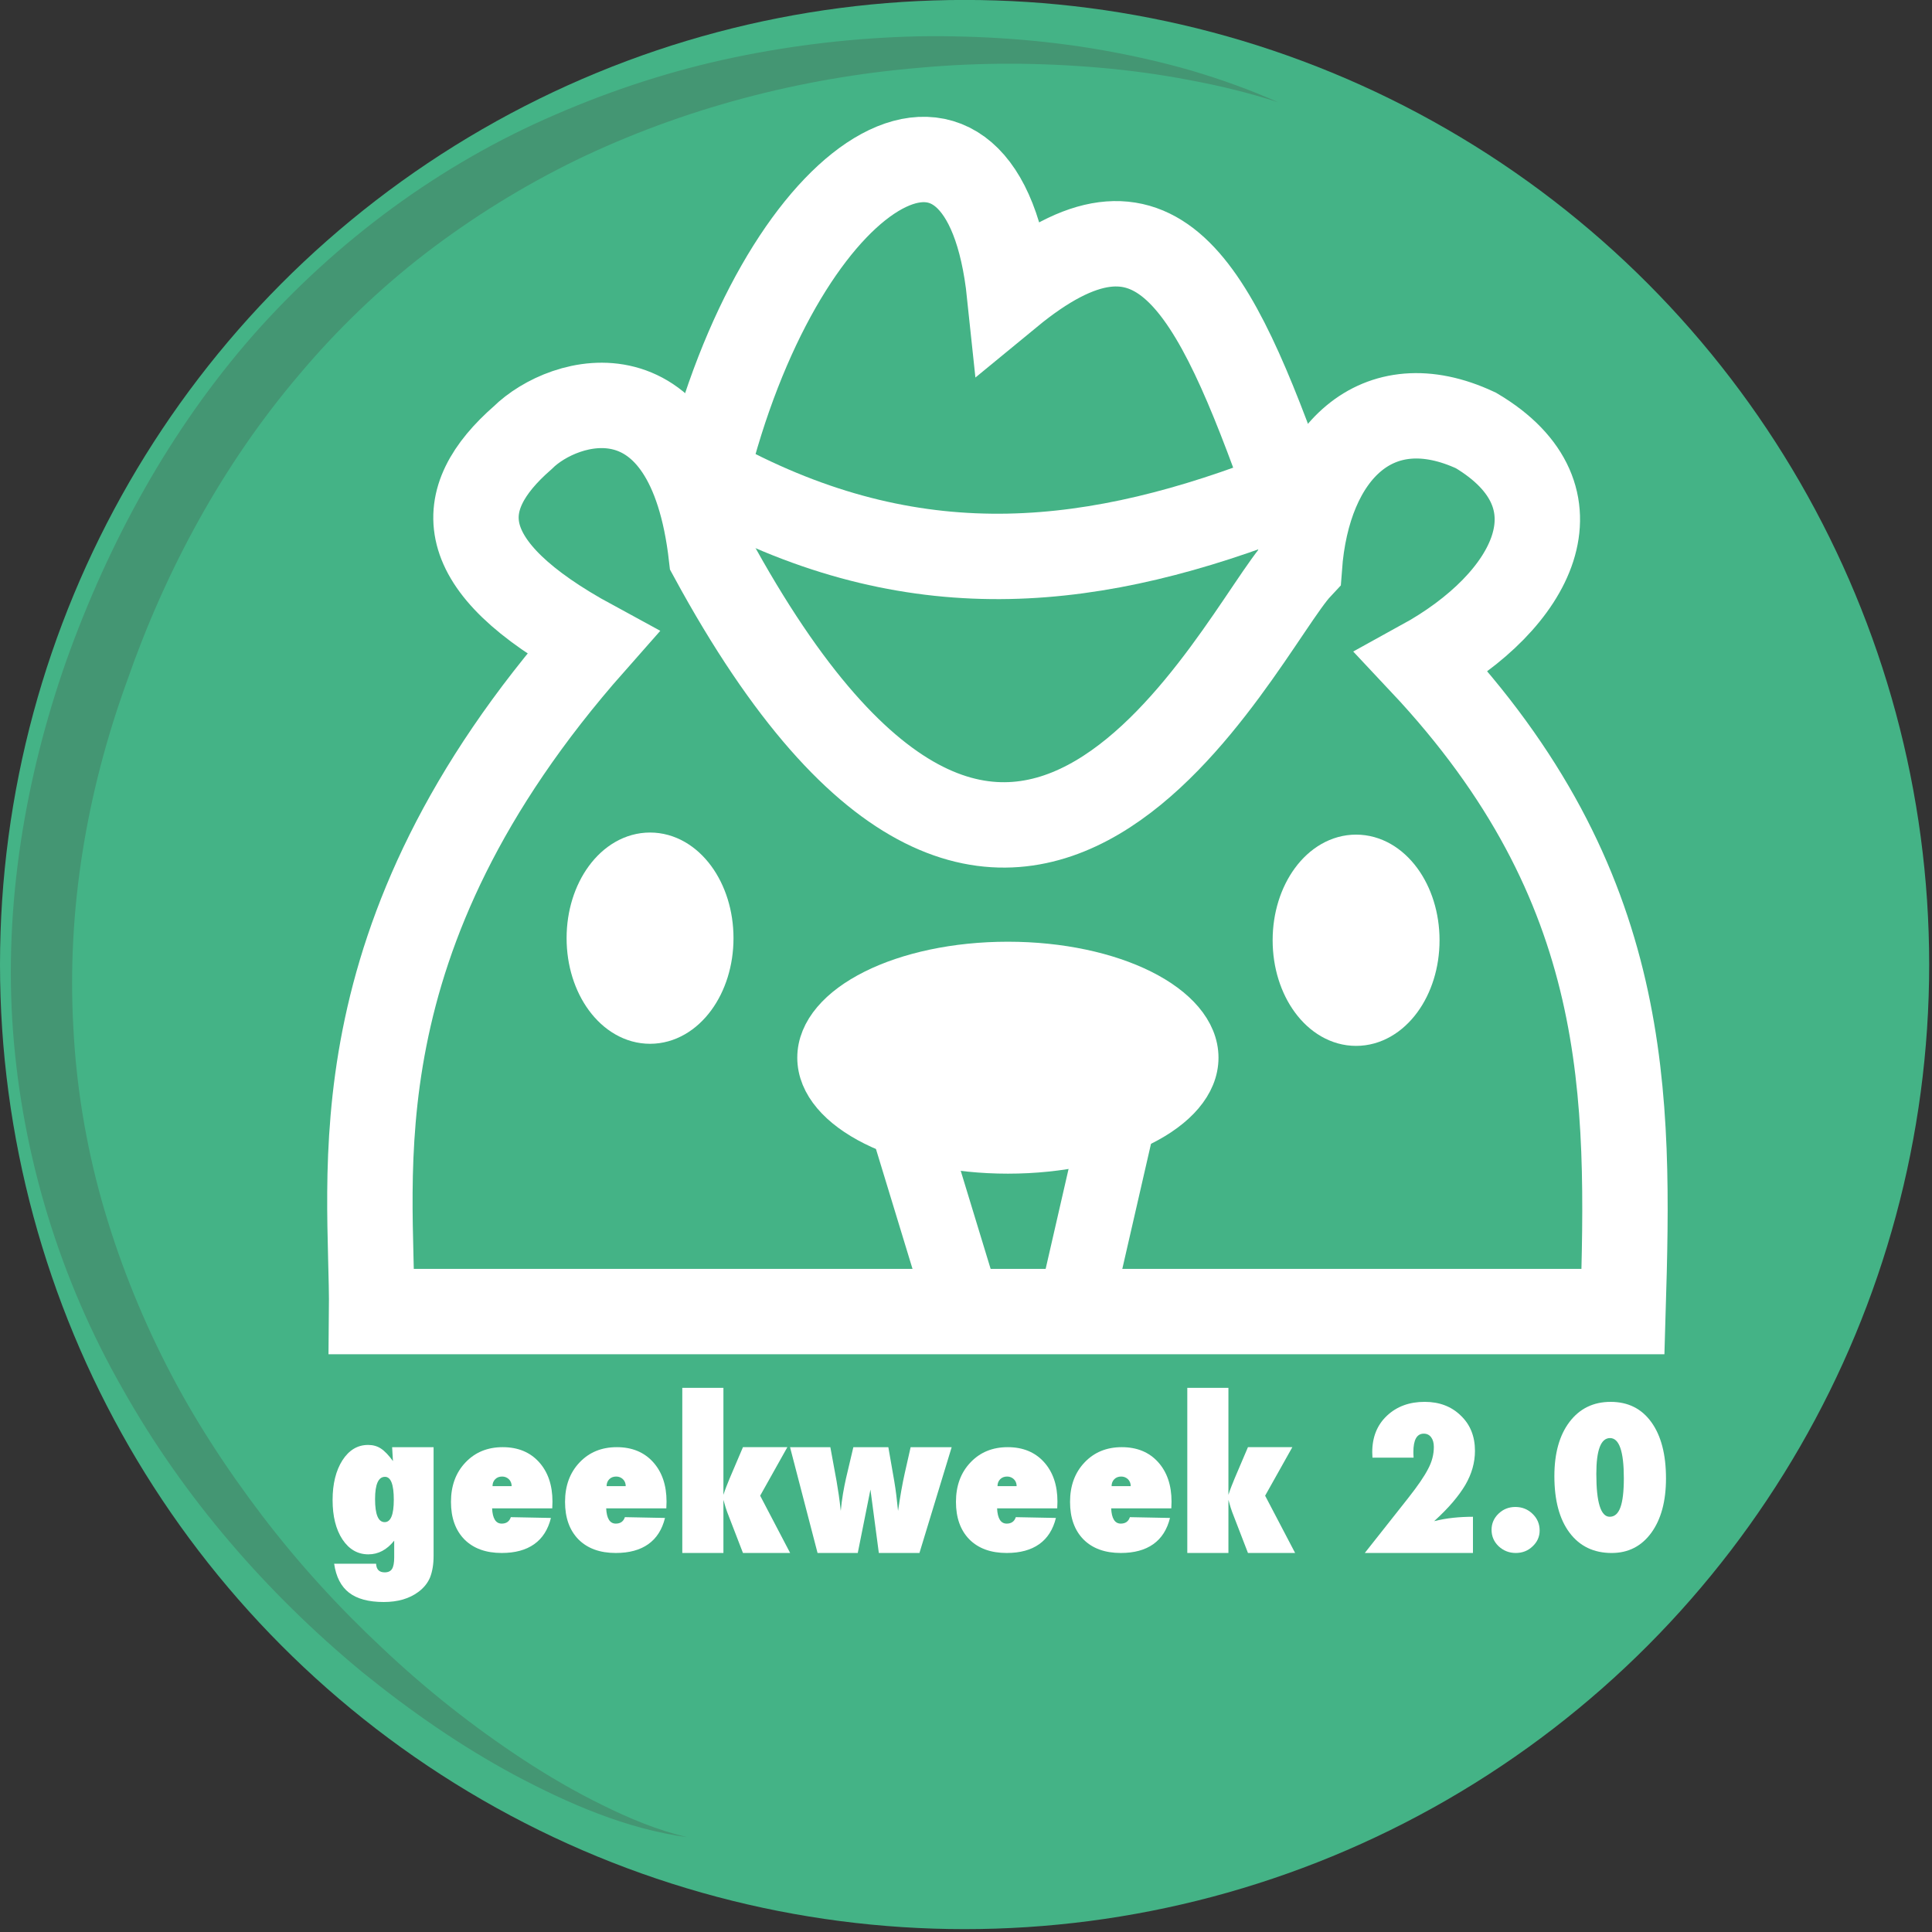
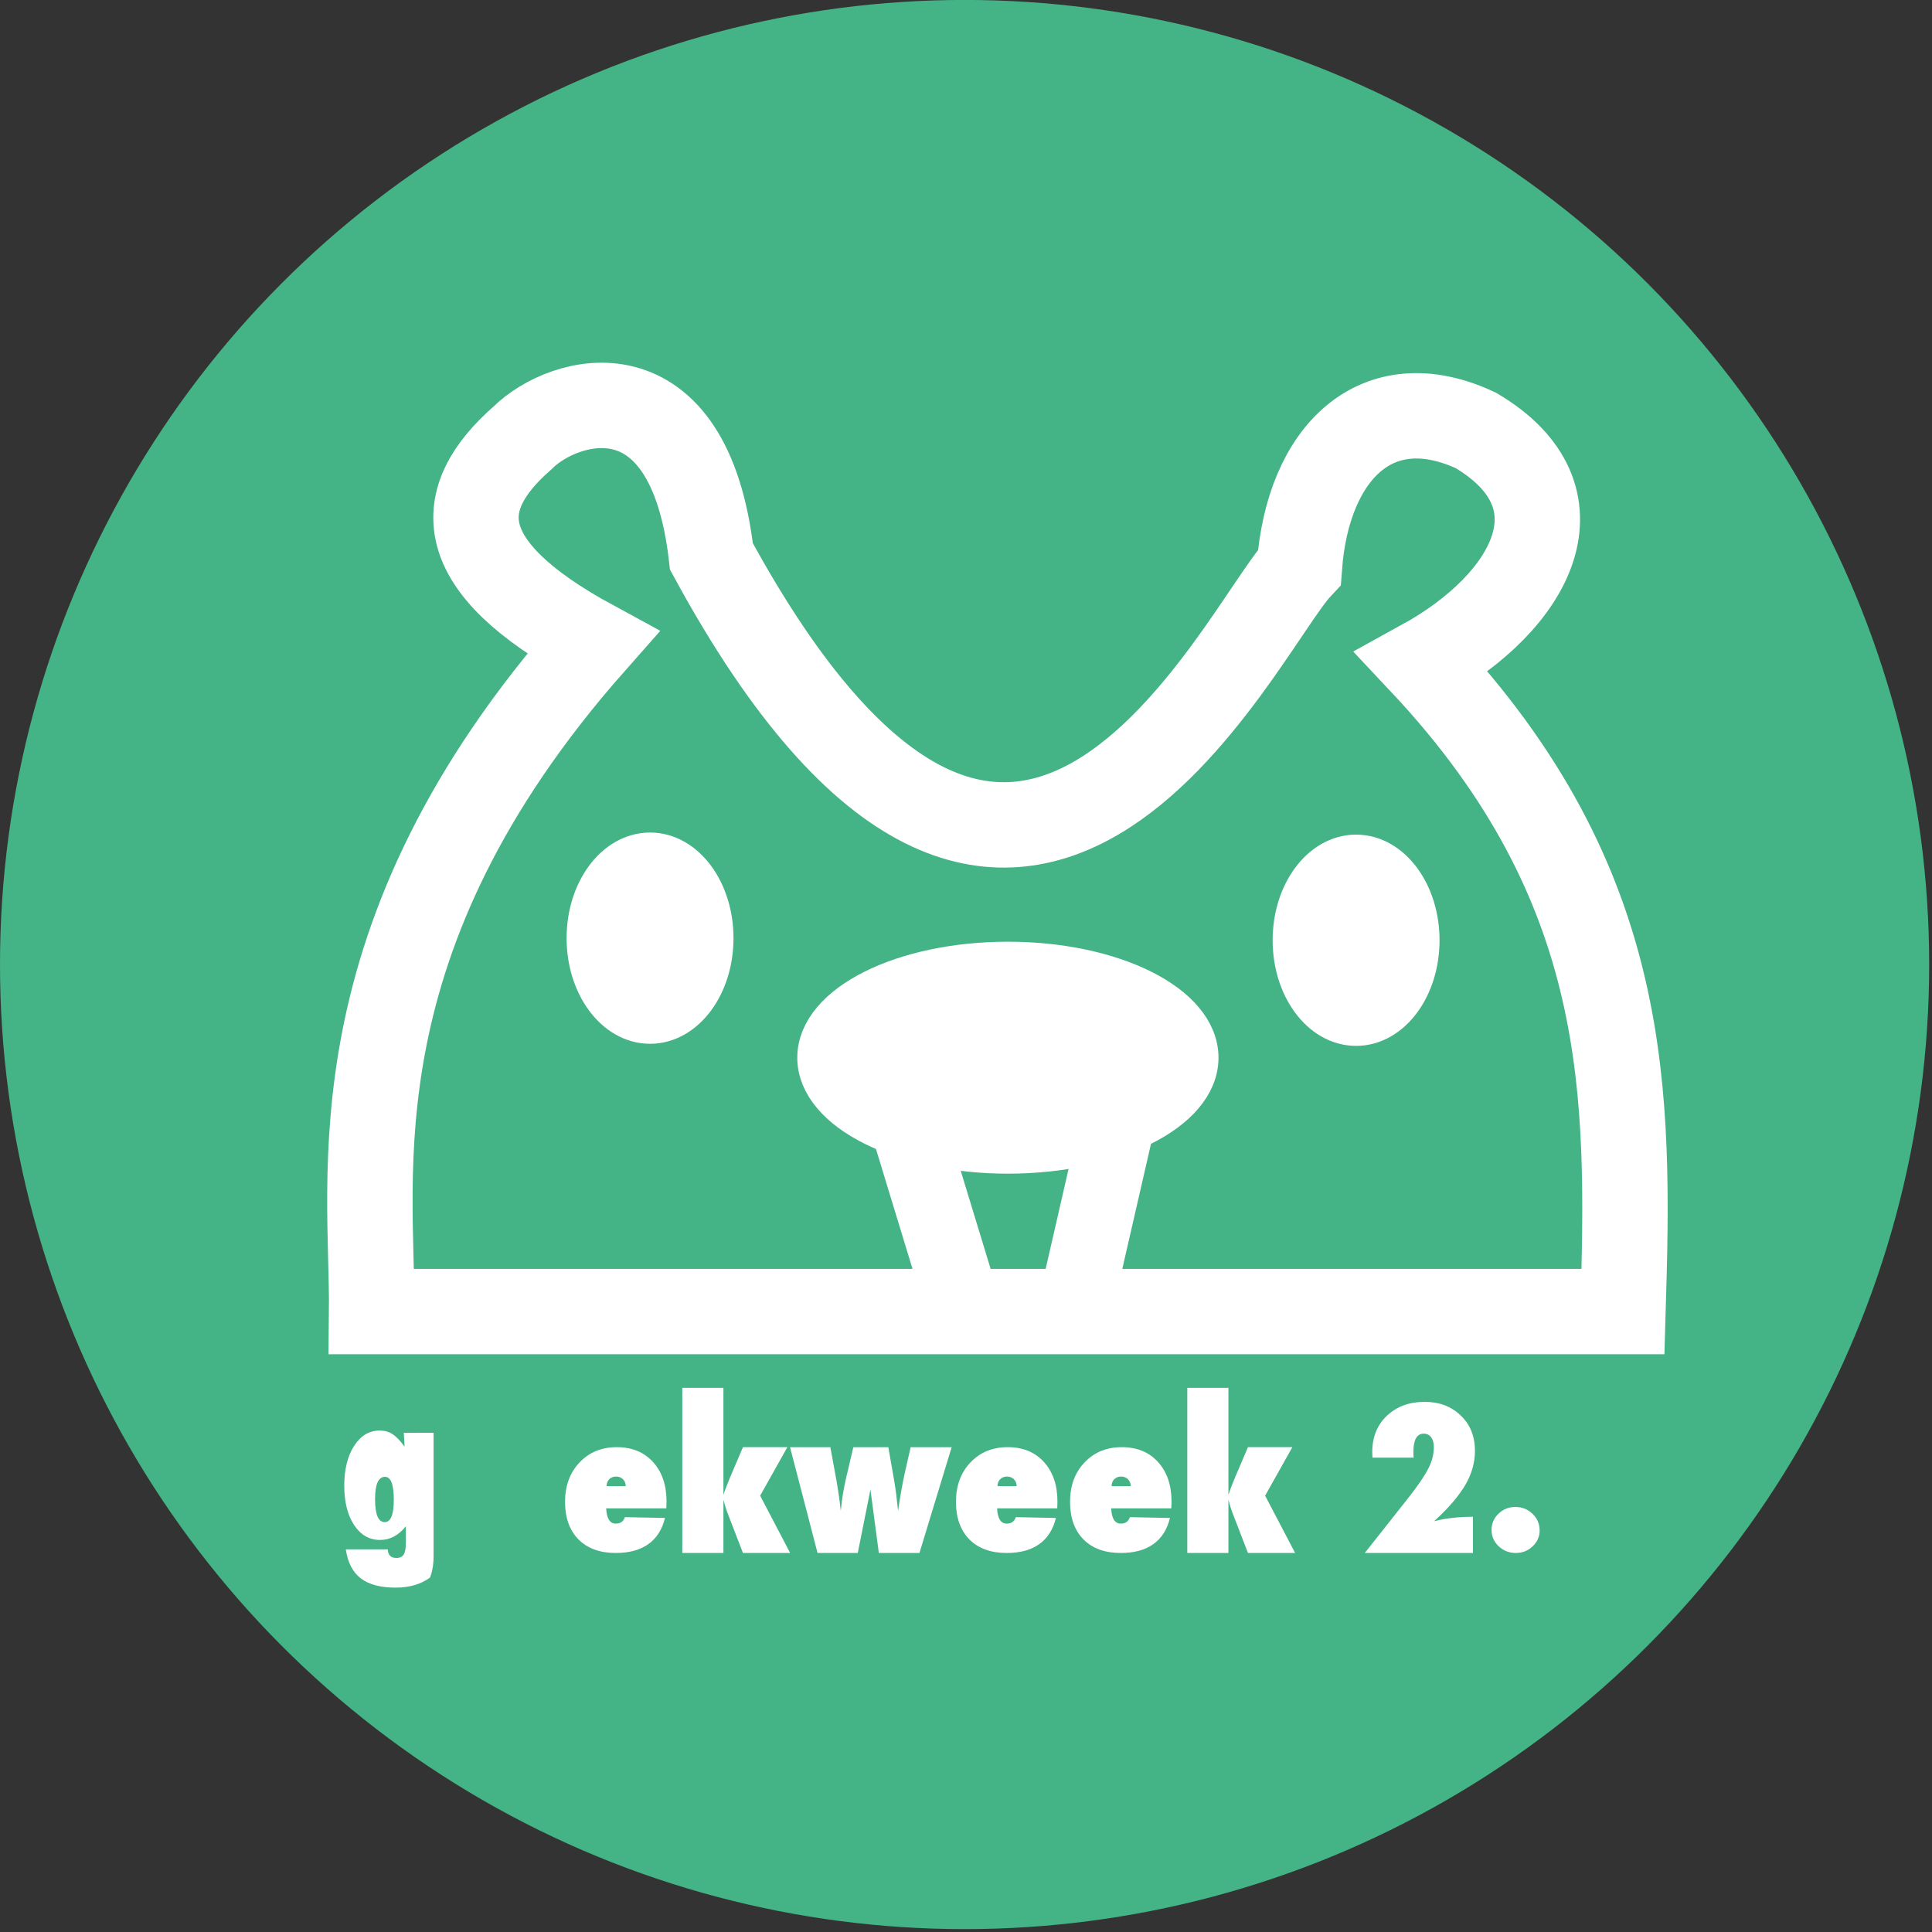
<svg xmlns="http://www.w3.org/2000/svg" xmlns:xlink="http://www.w3.org/1999/xlink" version="1.1" x="0px" y="0px" width="181px" height="181px" viewBox="0 0.004 181 181" overflow="visible" enable-background="new 0 0.004 181 181" xml:space="preserve">
  <rect x="0" y="0.004" width="181" height="181" fill="#333333" stroke="none" />
  <defs>
</defs>
  <circle fill="#44B386" cx="90.368" cy="90.367" r="90.368" />
  <g>
    <defs>
      <rect id="SVGID_1_" x="24.499" y="8.361" width="141.348" height="127.223" />
    </defs>
    <clipPath id="SVGID_2_">
      <use xlink:href="#SVGID_1_" overflow="visible" />
    </clipPath>
    <path clip-path="url(#SVGID_2_)" fill="none" stroke="#FFFFFF" stroke-width="8" d="M152.049,122.879H34.816   c0.128-12.59-3.824-34.888,20.718-62.66c-13.305-7.224-13.155-13.451-6.569-19.201c3.868-3.833,15.592-7.251,17.686,11.117   c28.665,52.769,49.403,7.073,55.08,1.011c0.79-10.777,7.282-17.147,16.545-12.813c10.453,6.206,5.387,15.987-5.054,21.729   C152.958,83.075,152.655,102.592,152.049,122.879z" />
    <path clip-path="url(#SVGID_2_)" fill="#FFFFFF" d="M127.046,80.196c3.212,0,5.818,3.537,5.818,7.896   c0,4.362-2.606,7.896-5.818,7.896c-3.213,0-5.818-3.534-5.818-7.896C121.228,83.733,123.833,80.196,127.046,80.196" />
    <ellipse clip-path="url(#SVGID_2_)" fill="none" stroke="#FFFFFF" stroke-width="4" cx="127.046" cy="88.092" rx="5.818" ry="7.896" />
    <polyline clip-path="url(#SVGID_2_)" fill="none" stroke="#FFFFFF" stroke-width="7" points="105.435,101.953 100.634,122.885    90.368,122.879 84.495,103.617 84.76,103.617  " />
    <path clip-path="url(#SVGID_2_)" fill="#FFFFFF" d="M94.424,90.229c9.793,0,17.731,3.969,17.731,8.865s-7.938,8.865-17.731,8.865   c-9.792,0-17.73-3.969-17.73-8.865S84.632,90.229,94.424,90.229" />
    <ellipse clip-path="url(#SVGID_2_)" fill="none" stroke="#FFFFFF" stroke-width="4" cx="94.424" cy="99.094" rx="17.731" ry="8.865" />
    <path clip-path="url(#SVGID_2_)" fill="#FFFFFF" d="M60.9,80c3.214,0,5.818,3.536,5.818,7.897s-2.604,7.896-5.818,7.896   c-3.213,0-5.817-3.534-5.817-7.896S57.687,80,60.9,80" />
    <ellipse clip-path="url(#SVGID_2_)" fill="none" stroke="#FFFFFF" stroke-width="4" cx="60.9" cy="87.896" rx="5.818" ry="7.896" />
-     <path clip-path="url(#SVGID_2_)" fill="none" stroke="#FFFFFF" stroke-width="8" d="M66.764,42.056   c7.587-27.154,25.42-37.341,27.819-14.496c13.74-11.303,19.021-1.196,26.055,18.61c-17.861,7.064-34.315,9.007-52.699-0.588h-1.175   " />
  </g>
-   <path fill="#FFFFFF" d="M40.621,135.583v10.196c0,0.776-0.112,1.449-0.335,2.018c-0.224,0.525-0.588,0.975-1.092,1.348  c-0.85,0.63-1.93,0.944-3.24,0.944c-1.412,0-2.496-0.29-3.25-0.871s-1.22-1.485-1.399-2.714h3.93  c0.025,0.538,0.293,0.807,0.805,0.807c0.326,0,0.556-0.108,0.69-0.325s0.201-0.576,0.201-1.077v-1.568  c-0.684,0.855-1.489,1.283-2.416,1.283c-1.003,0-1.814-0.467-2.435-1.402c-0.613-0.936-0.92-2.164-0.92-3.687  c0-1.516,0.307-2.757,0.92-3.723c0.62-0.96,1.422-1.439,2.406-1.439c0.454,0,0.85,0.11,1.188,0.33  c0.351,0.227,0.731,0.62,1.14,1.183l-0.077-1.302H40.621z M36.893,140.507c0-1.431-0.275-2.146-0.825-2.146  c-0.62,0-0.93,0.696-0.93,2.091c0,1.437,0.3,2.154,0.901,2.154C36.608,142.606,36.893,141.907,36.893,140.507z" />
-   <path fill="#FFFFFF" d="M47.857,142.139l3.757,0.074c-0.268,1.088-0.791,1.907-1.567,2.457s-1.791,0.825-3.043,0.825  c-1.484,0-2.649-0.423-3.495-1.269c-0.839-0.857-1.259-2.029-1.259-3.516c0-1.51,0.452-2.74,1.355-3.692  c0.903-0.957,2.068-1.436,3.495-1.436c1.418,0,2.549,0.464,3.393,1.391c0.844,0.933,1.266,2.17,1.266,3.711l-0.02,0.629h-5.636  c0.045,0.954,0.345,1.431,0.901,1.431C47.438,142.744,47.723,142.543,47.857,142.139z M47.934,139.232  c0-0.131-0.022-0.251-0.067-0.36c-0.045-0.109-0.107-0.204-0.187-0.282c-0.08-0.079-0.174-0.142-0.283-0.188  c-0.109-0.046-0.227-0.068-0.354-0.068c-0.269,0-0.486,0.084-0.652,0.252c-0.166,0.169-0.249,0.384-0.249,0.646H47.934z" />
+   <path fill="#FFFFFF" d="M40.621,135.583v10.196c0,0.776-0.112,1.449-0.335,2.018c-0.85,0.63-1.93,0.944-3.24,0.944c-1.412,0-2.496-0.29-3.25-0.871s-1.22-1.485-1.399-2.714h3.93  c0.025,0.538,0.293,0.807,0.805,0.807c0.326,0,0.556-0.108,0.69-0.325s0.201-0.576,0.201-1.077v-1.568  c-0.684,0.855-1.489,1.283-2.416,1.283c-1.003,0-1.814-0.467-2.435-1.402c-0.613-0.936-0.92-2.164-0.92-3.687  c0-1.516,0.307-2.757,0.92-3.723c0.62-0.96,1.422-1.439,2.406-1.439c0.454,0,0.85,0.11,1.188,0.33  c0.351,0.227,0.731,0.62,1.14,1.183l-0.077-1.302H40.621z M36.893,140.507c0-1.431-0.275-2.146-0.825-2.146  c-0.62,0-0.93,0.696-0.93,2.091c0,1.437,0.3,2.154,0.901,2.154C36.608,142.606,36.893,141.907,36.893,140.507z" />
  <path fill="#FFFFFF" d="M58.544,142.139l3.757,0.074c-0.268,1.088-0.791,1.907-1.567,2.457s-1.791,0.825-3.043,0.825  c-1.484,0-2.649-0.423-3.495-1.269c-0.839-0.857-1.259-2.029-1.259-3.516c0-1.51,0.452-2.74,1.355-3.692  c0.903-0.957,2.068-1.436,3.495-1.436c1.418,0,2.549,0.464,3.393,1.391c0.844,0.933,1.266,2.17,1.266,3.711l-0.02,0.629H56.79  c0.045,0.954,0.345,1.431,0.901,1.431C58.125,142.744,58.41,142.543,58.544,142.139z M58.621,139.232  c0-0.131-0.022-0.251-0.067-0.36c-0.045-0.109-0.107-0.204-0.187-0.282c-0.08-0.079-0.174-0.142-0.283-0.188  c-0.109-0.046-0.227-0.068-0.354-0.068c-0.269,0-0.486,0.084-0.652,0.252c-0.166,0.169-0.249,0.384-0.249,0.646H58.621z" />
  <path fill="#FFFFFF" d="M69.605,145.495l-1.486-3.852c-0.07-0.171-0.185-0.547-0.345-1.128v4.979h-3.853v-15.469h3.853v10.022  c0.083-0.257,0.174-0.513,0.273-0.766c0.099-0.254,0.203-0.513,0.312-0.775l1.246-2.925h4.16l-2.549,4.548l2.808,5.364H69.605z" />
  <path fill="#FFFFFF" d="M86.139,145.495h-3.805l-0.786-5.941l-1.188,5.941h-3.767l-2.578-9.912h3.776l0.584,3.182  c0.07,0.403,0.139,0.834,0.206,1.293c0.067,0.458,0.129,0.957,0.187,1.494c0.051-0.556,0.12-1.089,0.206-1.6  c0.086-0.511,0.184-1.004,0.292-1.48l0.681-2.889h3.278l0.556,3.19c0.07,0.41,0.134,0.846,0.191,1.307  c0.058,0.462,0.112,0.952,0.163,1.472c0.102-0.702,0.205-1.343,0.307-1.921c0.102-0.577,0.208-1.107,0.316-1.591l0.556-2.457h3.844  L86.139,145.495z" />
  <path fill="#FFFFFF" d="M95.167,142.139l3.757,0.074c-0.269,1.088-0.79,1.907-1.567,2.457c-0.776,0.55-1.791,0.825-3.043,0.825  c-1.484,0-2.649-0.423-3.495-1.269c-0.839-0.857-1.259-2.029-1.259-3.516c0-1.51,0.452-2.74,1.355-3.692  c0.903-0.957,2.068-1.436,3.495-1.436c1.418,0,2.549,0.464,3.392,1.391c0.844,0.933,1.266,2.17,1.266,3.711l-0.02,0.629h-5.635  c0.045,0.954,0.345,1.431,0.901,1.431C94.749,142.744,95.034,142.543,95.167,142.139z M95.244,139.232  c0-0.131-0.022-0.251-0.067-0.36c-0.045-0.109-0.107-0.204-0.187-0.282c-0.08-0.079-0.174-0.142-0.283-0.188  c-0.109-0.046-0.227-0.068-0.354-0.068c-0.269,0-0.486,0.084-0.652,0.252c-0.166,0.169-0.249,0.384-0.249,0.646H95.244z" />
  <path fill="#FFFFFF" d="M105.854,142.139l3.757,0.074c-0.268,1.088-0.79,1.907-1.566,2.457s-1.791,0.825-3.043,0.825  c-1.484,0-2.65-0.423-3.496-1.269c-0.839-0.857-1.258-2.029-1.258-3.516c0-1.51,0.451-2.74,1.354-3.692  c0.903-0.957,2.067-1.436,3.495-1.436c1.418,0,2.549,0.464,3.393,1.391c0.844,0.933,1.266,2.17,1.266,3.711l-0.02,0.629h-5.636  c0.045,0.954,0.345,1.431,0.901,1.431C105.436,142.744,105.721,142.543,105.854,142.139z M105.932,139.232  c0-0.131-0.023-0.251-0.067-0.36c-0.045-0.109-0.106-0.204-0.187-0.282c-0.08-0.079-0.175-0.142-0.283-0.188  c-0.109-0.046-0.227-0.068-0.354-0.068c-0.269,0-0.485,0.084-0.651,0.252c-0.166,0.169-0.25,0.384-0.25,0.646H105.932z" />
  <path fill="#FFFFFF" d="M116.916,145.495l-1.486-3.852c-0.07-0.171-0.186-0.547-0.345-1.128v4.979h-3.853v-15.469h3.853v10.022  c0.083-0.257,0.174-0.513,0.272-0.766c0.1-0.254,0.203-0.513,0.312-0.775l1.246-2.925h4.159l-2.55,4.548l2.809,5.364H116.916z" />
  <path fill="#FFFFFF" d="M137.995,145.495h-10.134l4.045-5.12c0.459-0.582,0.846-1.103,1.159-1.56  c0.313-0.458,0.56-0.863,0.738-1.215c0.351-0.661,0.527-1.34,0.527-2.037c0-0.382-0.085-0.686-0.253-0.909  c-0.169-0.225-0.399-0.337-0.691-0.337c-0.648,0-0.973,0.575-0.973,1.724c0,0.062,0.002,0.135,0.004,0.221  c0.004,0.085,0.009,0.187,0.016,0.302h-3.854l-0.02-0.513c0-1.41,0.457-2.547,1.372-3.41c0.921-0.869,2.099-1.304,3.535-1.304  c1.384,0,2.515,0.431,3.392,1.291c0.883,0.842,1.324,1.941,1.324,3.299c0,1.091-0.299,2.15-0.896,3.181  c-0.303,0.515-0.694,1.056-1.176,1.622c-0.482,0.566-1.066,1.161-1.752,1.785c0.592-0.147,1.188-0.254,1.789-0.317  s1.217-0.095,1.847-0.095V145.495z" />
  <path fill="#FFFFFF" d="M144.242,143.391c0,0.579-0.222,1.074-0.663,1.486c-0.429,0.412-0.954,0.618-1.575,0.618  c-0.615,0-1.15-0.209-1.604-0.628c-0.442-0.424-0.663-0.938-0.663-1.541c0-0.591,0.219-1.095,0.654-1.514  c0.435-0.418,0.96-0.627,1.574-0.627c0.635,0,1.172,0.215,1.614,0.646C144.021,142.256,144.242,142.775,144.242,143.391z" />
-   <path fill="#FFFFFF" d="M156.079,138.509c0,2.137-0.46,3.837-1.38,5.101c-0.921,1.257-2.157,1.886-3.71,1.886  c-1.681,0-2.997-0.635-3.948-1.903c-0.946-1.264-1.419-3.028-1.419-5.295c0-2.143,0.473-3.837,1.419-5.083  c0.951-1.251,2.236-1.877,3.853-1.877c1.63,0,2.901,0.635,3.815,1.904C155.622,134.51,156.079,136.266,156.079,138.509z   M152.13,138.483c0-2.502-0.431-3.753-1.294-3.753c-0.856,0-1.284,1.119-1.284,3.358c0,2.676,0.419,4.014,1.255,4.014  c0.454,0,0.788-0.293,1.002-0.878C152.023,140.64,152.13,139.727,152.13,138.483z" />
  <g>
-     <path fill="#449673" d="M64.355,172.119c-5.686-0.782-11.073-3.12-16.141-5.817c-5.079-2.733-9.839-6.045-14.329-9.692   c-8.909-7.372-16.671-16.292-22.411-26.513c-5.816-10.166-9.378-21.72-10.258-33.515C0.342,84.776,2.36,72.839,6.242,61.824   c3.955-11.048,9.689-21.544,17.489-30.438c7.812-8.839,17.533-16.023,28.317-20.65c5.377-2.333,10.965-4.146,16.668-5.34   c5.703-1.194,11.496-1.855,17.286-1.988c5.79-0.088,11.577,0.298,17.253,1.29c2.836,0.502,5.646,1.134,8.404,1.93   c2.752,0.818,5.456,1.785,8.064,2.948c-2.717-0.88-5.486-1.551-8.275-2.067c-2.786-0.533-5.594-0.917-8.41-1.161   C97.408,5.86,91.753,5.84,86.157,6.351c-11.19,0.937-22.168,3.826-32.153,8.64c-4.982,2.429-9.7,5.351-14.076,8.699   c-4.37,3.359-8.356,7.198-11.897,11.409c-7.135,8.38-12.49,18.262-16.126,28.694C8.114,74.227,6.256,85.242,6.87,96.226   c0.271,5.483,1.167,10.941,2.656,16.247c1.499,5.302,3.533,10.469,6.055,15.412c2.517,4.949,5.574,9.63,8.953,14.079   c3.385,4.447,7.177,8.605,11.284,12.443c4.085,3.863,8.52,7.375,13.242,10.474c2.362,1.546,4.809,2.974,7.35,4.221   C58.943,170.356,61.575,171.46,64.355,172.119z" />
-   </g>
+     </g>
</svg>